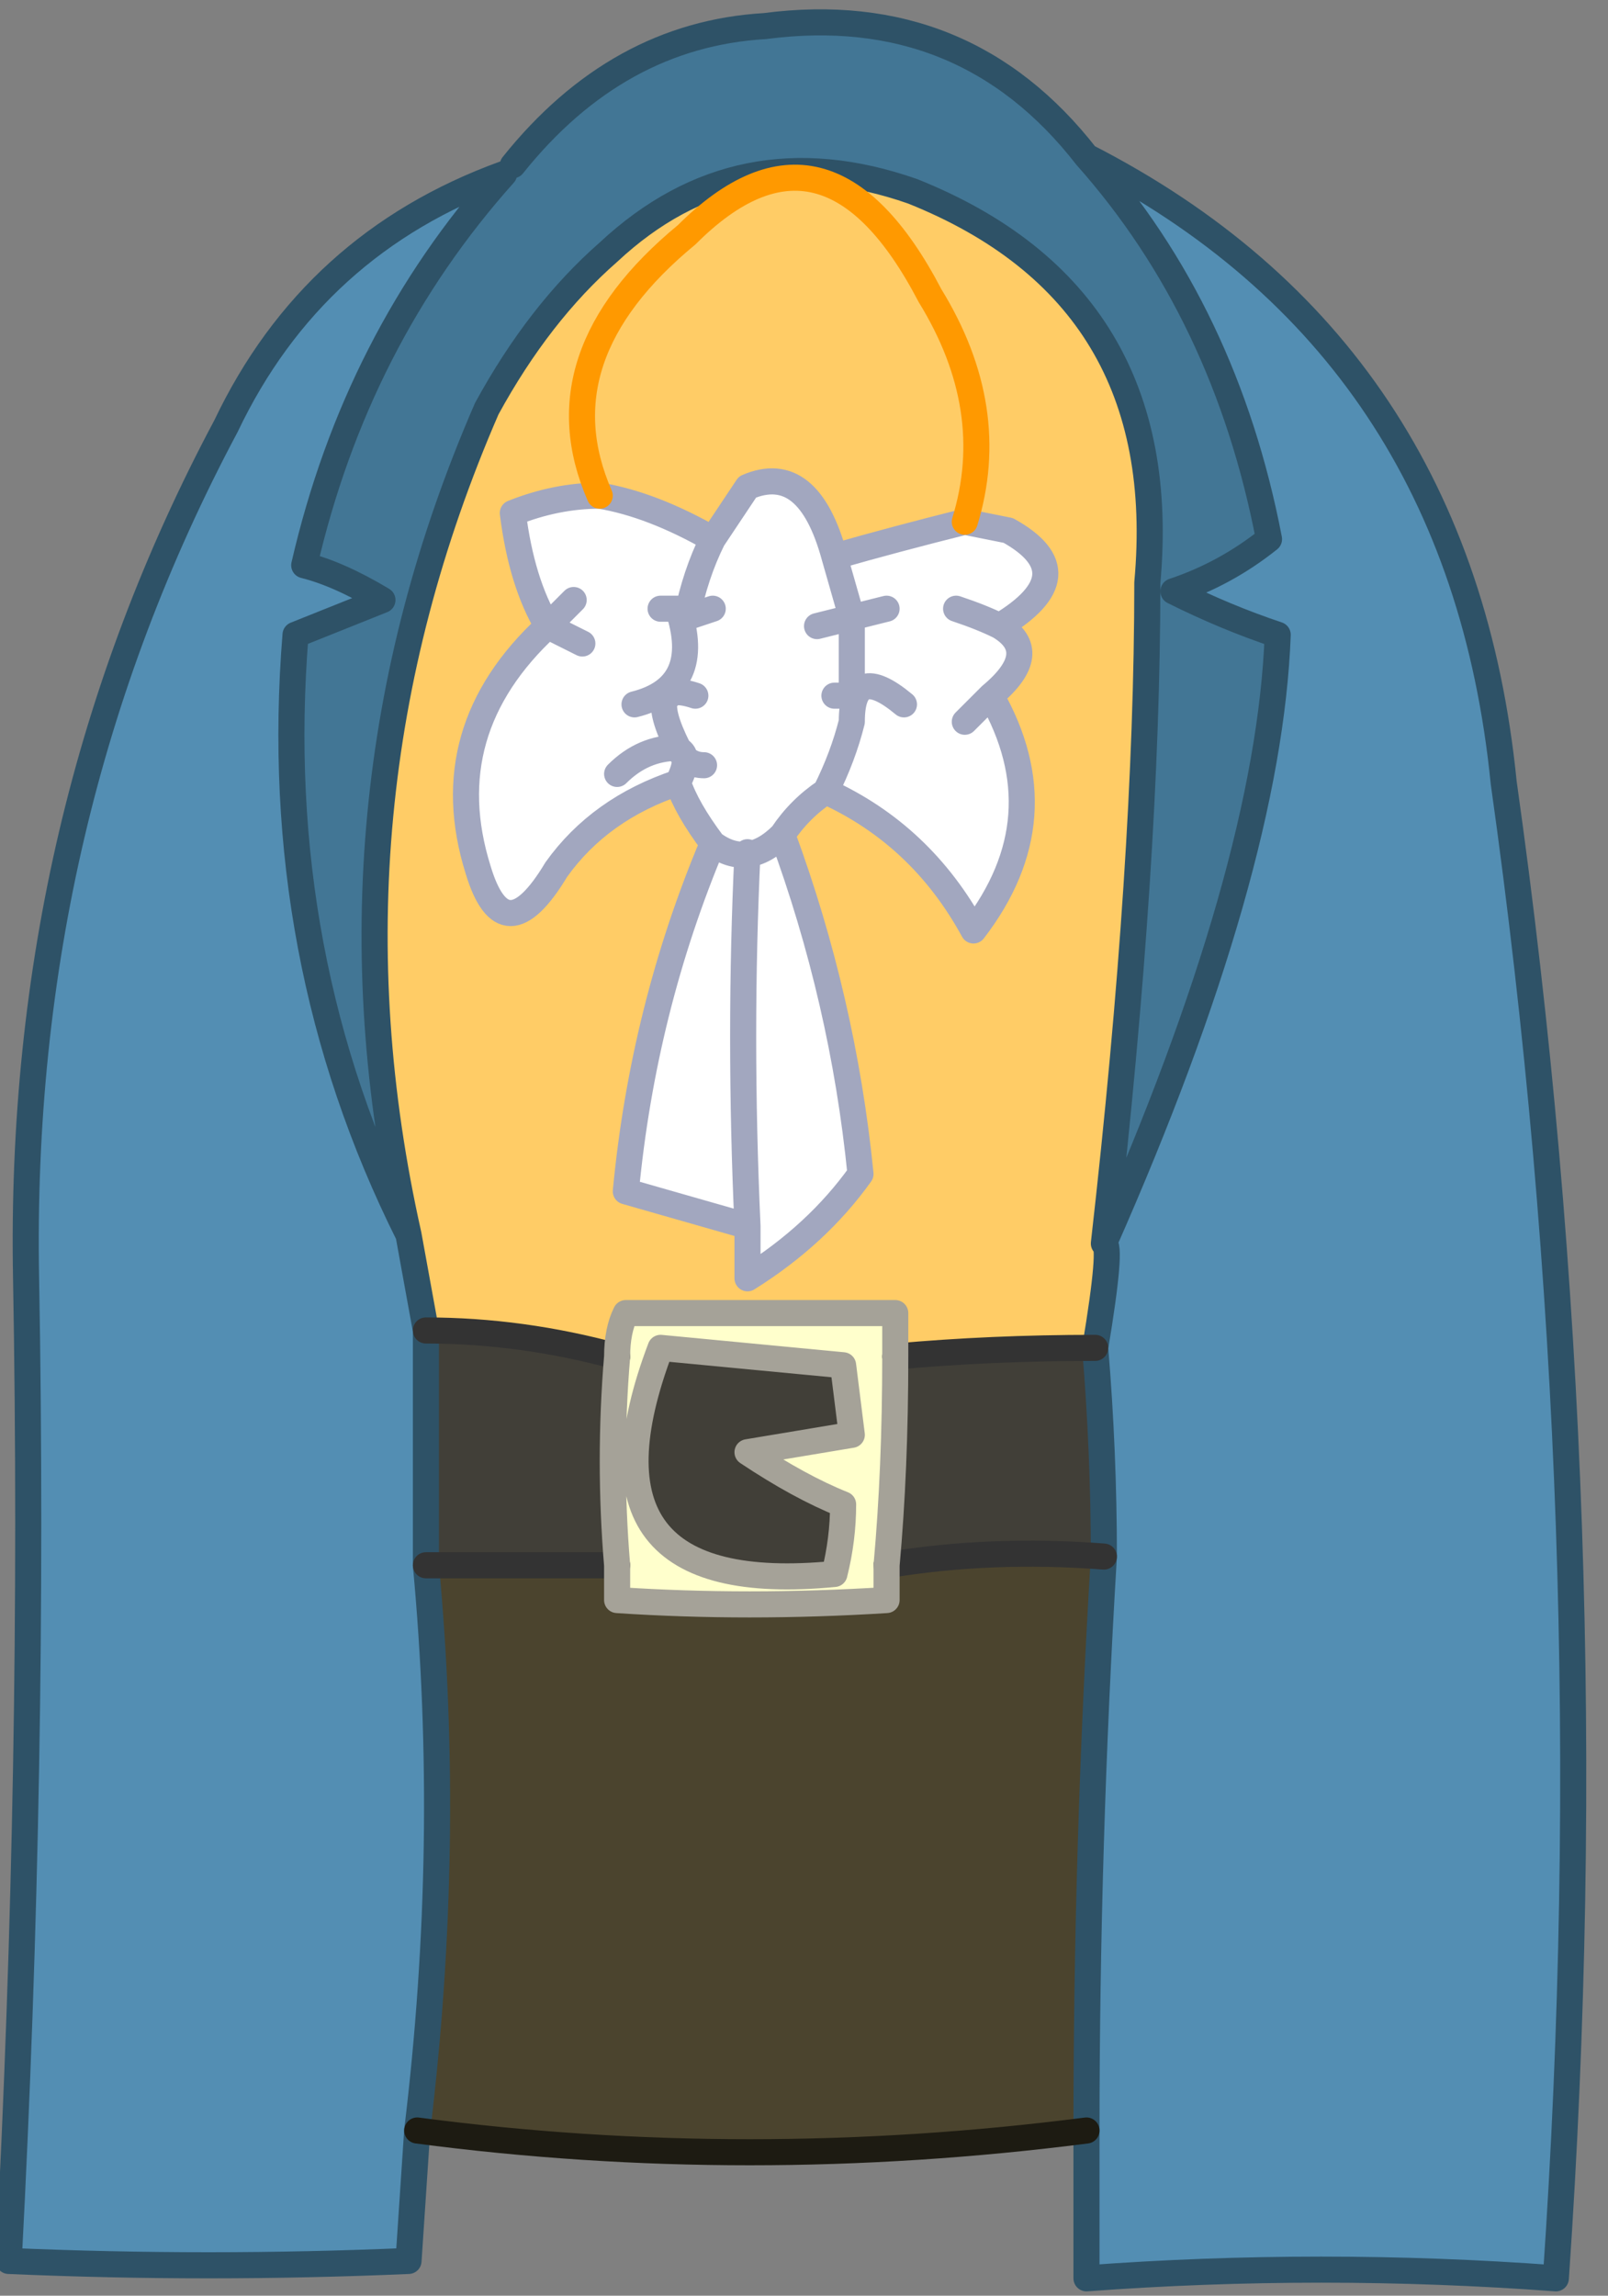
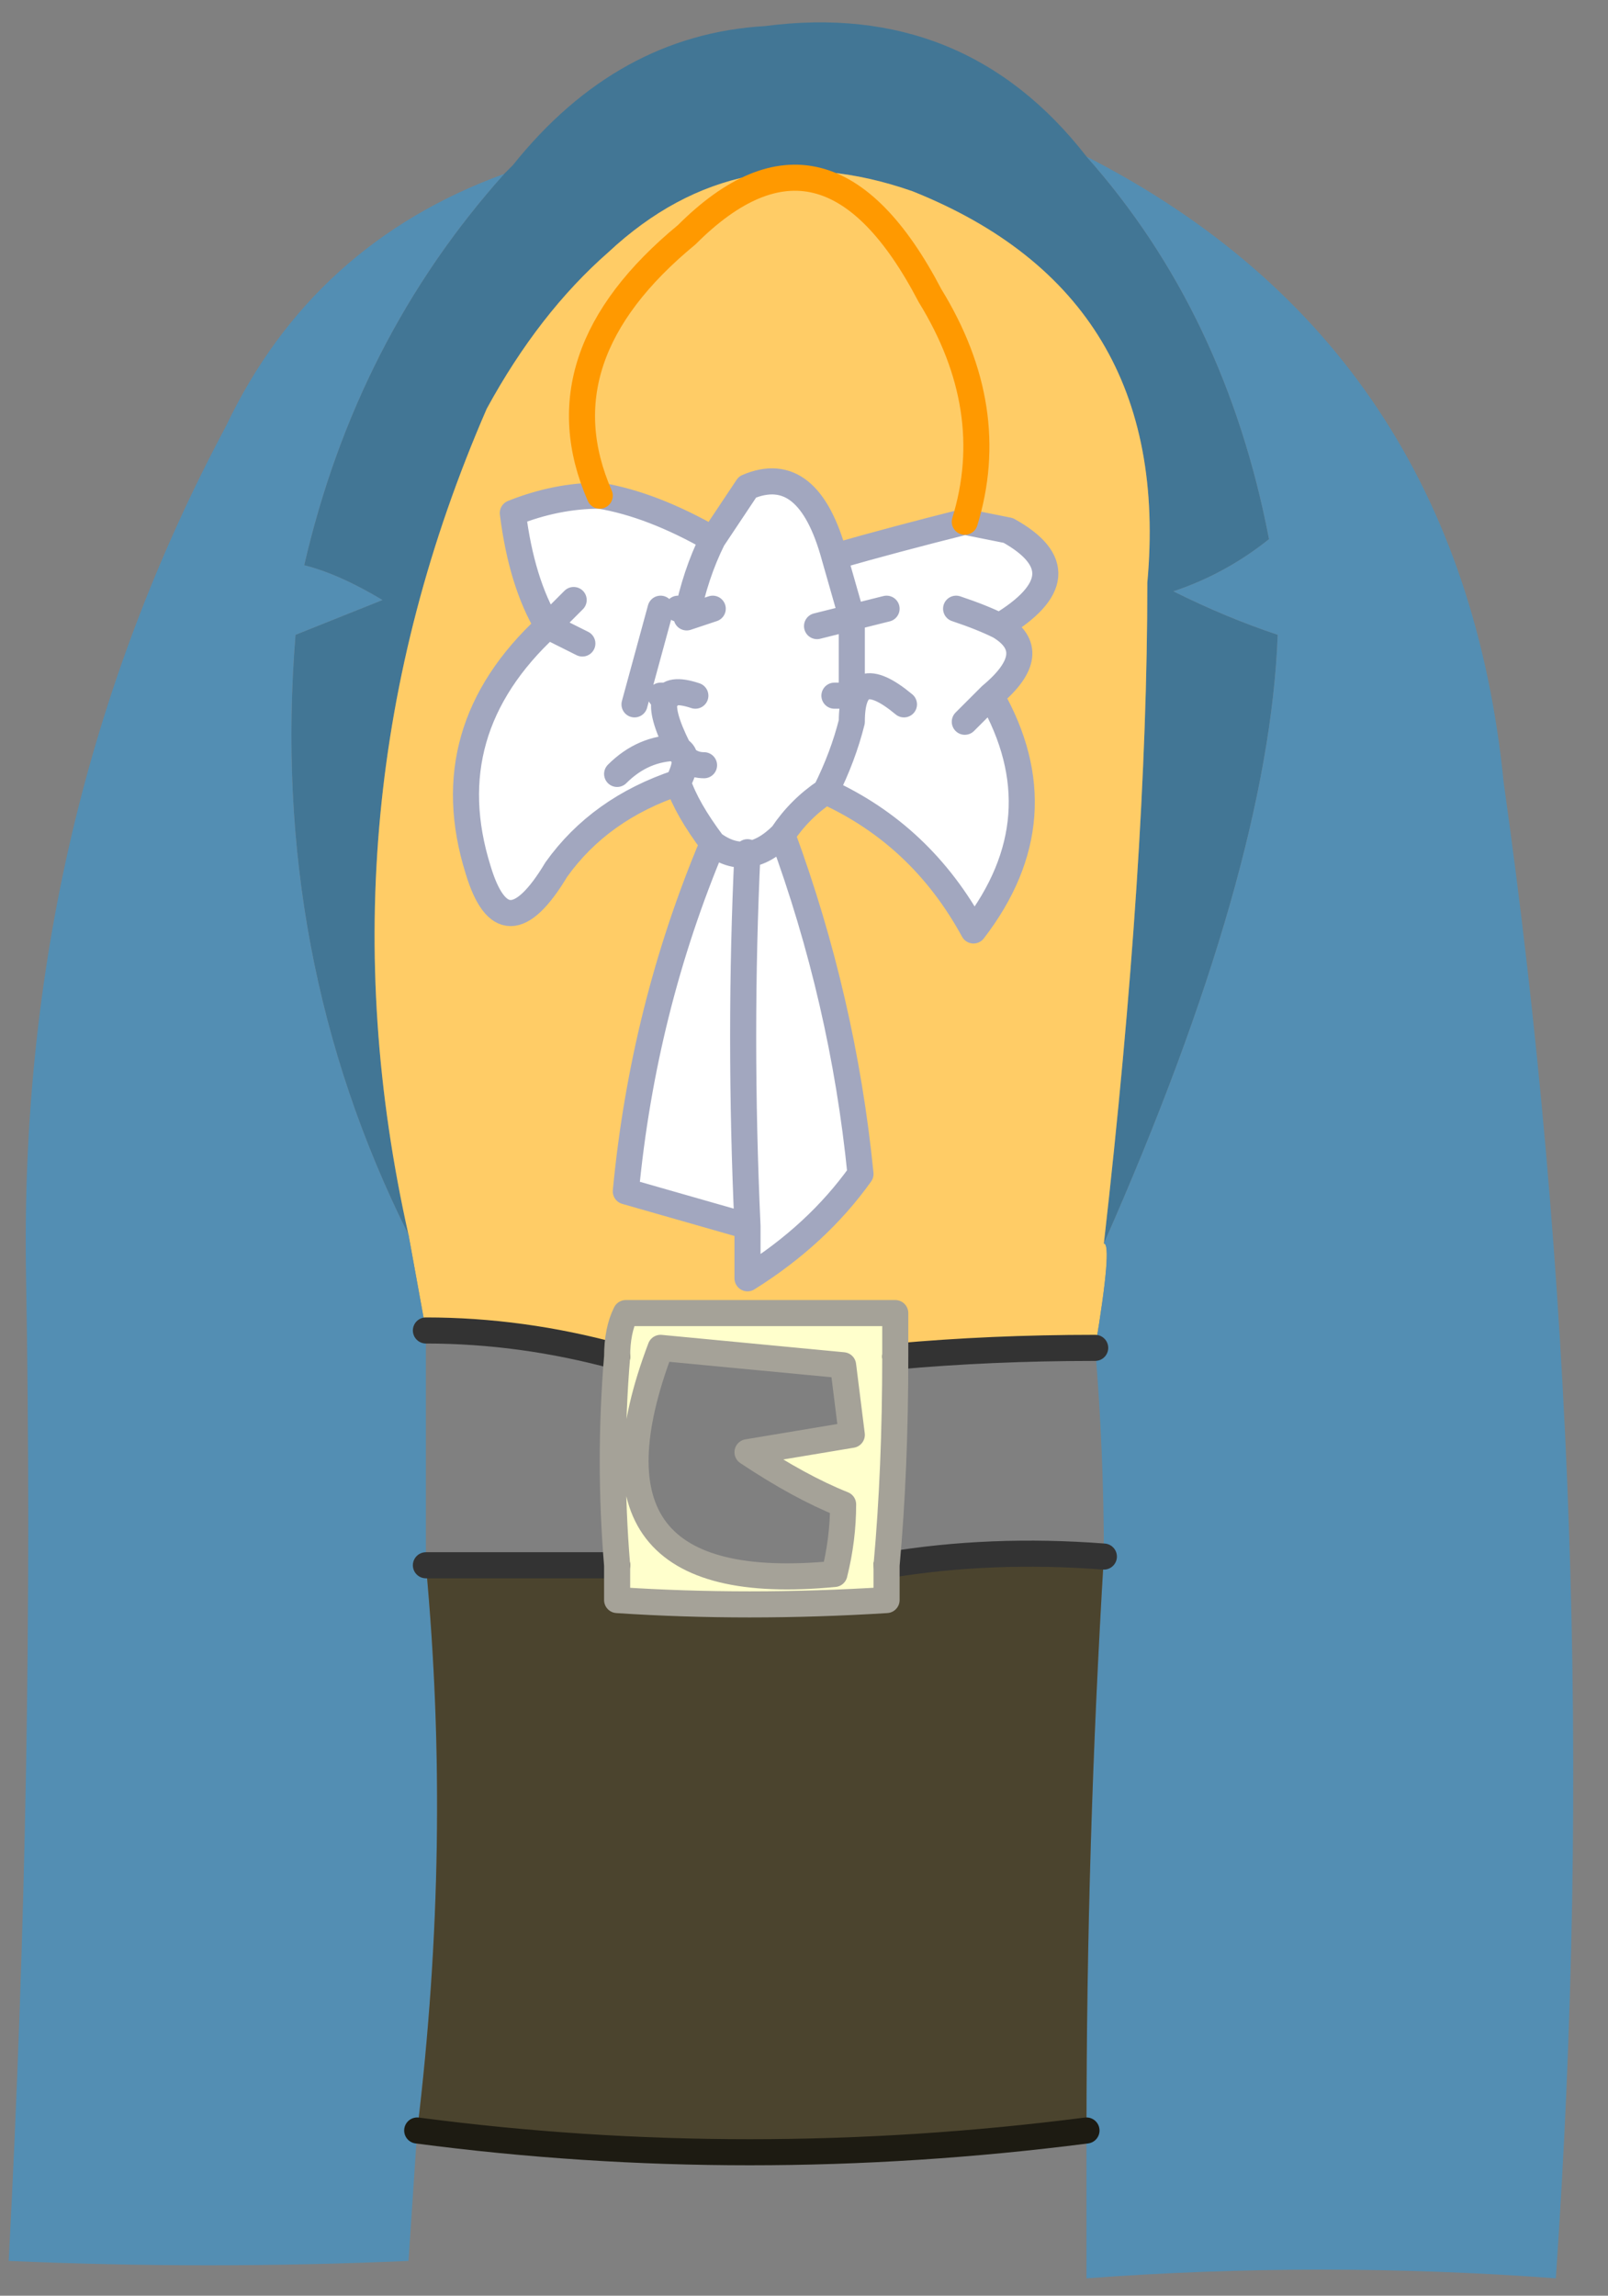
<svg xmlns="http://www.w3.org/2000/svg" height="13.2px" width="9.25px">
  <rect width="100%" height="100%" fill="#808080" stroke="none" />
  <g transform="matrix(1.0, 0.0, 0.0, 1.0, 4.3, 1.8)">
    <path d="M2.05 5.35 Q2.3 3.15 2.3 1.55 2.45 -0.1 0.95 -0.7 -0.05 -1.05 -0.8 -0.35 -1.2 0.0 -1.5 0.55 -2.5 2.85 -1.95 5.3 -2.75 3.7 -2.6 1.85 L-2.1 1.65 Q-2.35 1.5 -2.55 1.45 -2.25 0.15 -1.4 -0.8 L-1.35 -0.85 Q-0.75 -1.6 0.1 -1.65 1.25 -1.8 1.95 -0.9 2.75 0.0 3.0 1.3 2.75 1.5 2.45 1.6 2.75 1.75 3.05 1.85 3.0 3.2 2.05 5.35" fill="#427695" fill-rule="evenodd" stroke="none" />
    <path d="M-1.95 5.3 Q-2.5 2.85 -1.5 0.55 -1.2 0.0 -0.8 -0.35 -0.05 -1.05 0.95 -0.7 2.45 -0.1 2.3 1.55 2.3 3.15 2.05 5.35 2.1 5.35 2.0 5.95 1.4 5.95 0.85 6.0 L0.85 5.75 -0.7 5.75 Q-0.75 5.85 -0.75 6.0 -1.3 5.85 -1.85 5.85 L-1.95 5.3 M-0.85 1.05 Q-1.1 1.05 -1.35 1.15 -1.3 1.55 -1.15 1.8 -1.8 2.4 -1.55 3.2 -1.4 3.7 -1.1 3.2 -0.85 2.85 -0.4 2.7 -0.35 2.85 -0.2 3.05 -0.6 4.0 -0.7 5.05 L0.0 5.25 0.0 5.55 Q0.4 5.3 0.65 4.95 0.55 3.95 0.2 3.0 0.3 2.85 0.45 2.75 1.0 3.0 1.3 3.55 1.8 2.9 1.4 2.2 1.7 1.95 1.45 1.8 1.95 1.5 1.5 1.25 L1.25 1.2 Q1.45 0.55 1.05 -0.1 0.45 -1.25 -0.35 -0.45 -1.2 0.25 -0.85 1.05 -1.2 0.25 -0.35 -0.45 0.45 -1.25 1.05 -0.1 1.45 0.55 1.25 1.2 0.85 1.3 0.5 1.4 0.35 0.85 0.0 1.0 -0.1 1.15 -0.2 1.3 -0.55 1.1 -0.85 1.05" fill="#ffcc66" fill-rule="evenodd" stroke="none" />
    <path d="M2.05 5.35 Q3.0 3.2 3.05 1.85 2.75 1.75 2.45 1.6 2.75 1.5 3.0 1.3 2.75 0.0 1.95 -0.9 4.1 0.2 4.35 2.7 4.95 6.95 4.65 11.3 3.3 11.2 1.95 11.3 L1.95 10.45 Q1.95 8.8 2.05 7.15 2.05 6.55 2.0 5.95 2.1 5.35 2.05 5.35 M-1.4 -0.8 Q-2.25 0.15 -2.55 1.45 -2.35 1.5 -2.1 1.65 L-2.6 1.85 Q-2.75 3.7 -1.95 5.3 L-1.85 5.85 -1.85 7.2 Q-1.7 8.8 -1.9 10.45 L-1.95 11.2 Q-3.1 11.25 -4.25 11.2 -4.1 8.35 -4.15 5.55 -4.2 2.9 -3.0 0.65 -2.5 -0.4 -1.4 -0.8" fill="#538eb3" fill-rule="evenodd" stroke="none" />
    <path d="M1.25 1.2 L1.5 1.25 Q1.95 1.5 1.45 1.8 1.7 1.95 1.4 2.2 1.8 2.9 1.3 3.55 1.0 3.0 0.45 2.75 0.3 2.85 0.2 3.0 0.55 3.95 0.65 4.95 0.4 5.3 0.0 5.55 L0.0 5.25 -0.7 5.05 Q-0.6 4.0 -0.2 3.05 -0.35 2.85 -0.4 2.7 -0.85 2.85 -1.1 3.2 -1.4 3.7 -1.55 3.2 -1.8 2.4 -1.15 1.8 -1.3 1.55 -1.35 1.15 -1.1 1.05 -0.85 1.05 -0.55 1.1 -0.2 1.3 -0.1 1.15 0.0 1.0 0.35 0.85 0.5 1.4 0.85 1.3 1.25 1.2 M0.8 1.7 L0.6 1.75 0.5 1.4 0.6 1.75 0.8 1.7 M0.2 3.0 Q0.0 3.2 -0.2 3.05 0.0 3.2 0.2 3.0 M1.2 1.7 Q1.35 1.75 1.45 1.8 1.35 1.75 1.2 1.7 M1.25 2.35 L1.4 2.2 1.25 2.35 M0.4 1.8 L0.6 1.75 0.6 2.2 0.5 2.2 0.6 2.2 0.6 1.75 0.4 1.8 M0.45 2.75 Q0.55 2.55 0.6 2.35 0.6 2.0 0.9 2.25 0.6 2.0 0.6 2.35 0.55 2.55 0.45 2.75 M-0.2 1.7 L-0.35 1.75 Q-0.3 1.5 -0.2 1.3 -0.3 1.5 -0.35 1.75 L-0.2 1.7 M-0.45 2.5 Q-0.3 2.5 -0.4 2.7 -0.3 2.5 -0.45 2.5 M-0.4 2.5 Q-0.6 2.5 -0.75 2.65 -0.6 2.5 -0.4 2.5 -0.6 2.1 -0.3 2.2 -0.6 2.1 -0.4 2.5 -0.35 2.6 -0.25 2.6 -0.35 2.6 -0.4 2.5 M-0.95 1.9 L-1.15 1.8 -1.0 1.65 -1.15 1.8 -0.95 1.9 M-0.5 2.2 L-0.45 2.2 -0.5 2.2 M-0.35 1.7 L-0.4 1.7 Q-0.25 2.15 -0.65 2.25 -0.25 2.15 -0.4 1.7 L-0.5 1.7 -0.4 1.7 -0.35 1.7 M0.0 3.1 Q-0.05 4.15 0.0 5.25 -0.05 4.15 0.0 3.1" fill="#ffffff" fill-rule="evenodd" stroke="none" />
-     <path d="M-1.85 5.85 Q-1.3 5.85 -0.75 6.0 -0.8 6.6 -0.75 7.2 L-1.85 7.2 -1.85 5.85 M0.85 6.0 Q1.4 5.95 2.0 5.95 2.05 6.55 2.05 7.15 1.4 7.1 0.8 7.2 0.85 6.65 0.85 6.0 M0.0 6.55 Q0.3 6.75 0.55 6.85 0.55 7.05 0.5 7.25 -1.05 7.4 -0.5 5.95 L0.55 6.05 0.6 6.45 0.0 6.55" fill="#413f38" fill-rule="evenodd" stroke="none" />
    <path d="M-0.75 6.0 Q-0.75 5.85 -0.7 5.75 L0.85 5.75 0.85 6.0 Q0.85 6.65 0.8 7.2 L0.8 7.4 Q0.0 7.45 -0.75 7.4 L-0.75 7.2 Q-0.8 6.6 -0.75 6.0 M0.0 6.55 L0.6 6.45 0.55 6.05 -0.5 5.95 Q-1.05 7.4 0.5 7.25 0.55 7.05 0.55 6.85 0.3 6.75 0.0 6.55" fill="#ffffcc" fill-rule="evenodd" stroke="none" />
    <path d="M1.95 10.45 Q0.0 10.7 -1.9 10.45 -1.7 8.8 -1.85 7.2 L-0.75 7.2 -0.75 7.4 Q0.0 7.45 0.8 7.4 L0.8 7.2 Q1.4 7.1 2.05 7.15 1.95 8.8 1.95 10.45" fill="#4b442e" fill-rule="evenodd" stroke="none" />
-     <path d="M-1.95 5.3 Q-2.5 2.85 -1.5 0.55 -1.2 0.0 -0.8 -0.35 -0.05 -1.05 0.95 -0.7 2.45 -0.1 2.3 1.55 2.3 3.15 2.05 5.35 3.0 3.2 3.05 1.85 2.75 1.75 2.45 1.6 2.75 1.5 3.0 1.3 2.75 0.0 1.95 -0.9 1.25 -1.8 0.1 -1.65 -0.75 -1.6 -1.35 -0.85 M-1.4 -0.8 Q-2.25 0.15 -2.55 1.45 -2.35 1.5 -2.1 1.65 L-2.6 1.85 Q-2.75 3.7 -1.95 5.3 L-1.85 5.85 -1.85 7.2 Q-1.7 8.8 -1.9 10.45 L-1.95 11.2 Q-3.1 11.25 -4.25 11.2 -4.1 8.35 -4.15 5.55 -4.2 2.9 -3.0 0.65 -2.5 -0.4 -1.4 -0.8 M2.0 5.95 Q2.1 5.35 2.05 5.35 M1.95 -0.9 Q4.1 0.2 4.35 2.7 4.95 6.95 4.65 11.3 3.3 11.2 1.95 11.3 L1.95 10.45 Q1.95 8.8 2.05 7.15 2.05 6.55 2.0 5.95" fill="none" stroke="#2e5267" stroke-linecap="round" stroke-linejoin="round" stroke-width="0.15" />
-     <path d="M1.25 1.2 L1.5 1.25 Q1.95 1.5 1.45 1.8 1.7 1.95 1.4 2.2 1.8 2.9 1.3 3.55 1.0 3.0 0.45 2.75 0.3 2.85 0.2 3.0 0.55 3.95 0.65 4.95 0.4 5.3 0.0 5.55 L0.0 5.25 -0.7 5.05 Q-0.6 4.0 -0.2 3.05 -0.35 2.85 -0.4 2.7 -0.85 2.85 -1.1 3.2 -1.4 3.7 -1.55 3.2 -1.8 2.4 -1.15 1.8 -1.3 1.55 -1.35 1.15 -1.1 1.05 -0.85 1.05 -0.55 1.1 -0.2 1.3 -0.3 1.5 -0.35 1.75 L-0.2 1.7 M1.25 1.2 Q0.85 1.3 0.5 1.4 L0.6 1.75 0.8 1.7 M0.5 1.4 Q0.35 0.85 0.0 1.0 -0.1 1.15 -0.2 1.3 M0.9 2.25 Q0.6 2.0 0.6 2.35 0.55 2.55 0.45 2.75 M0.5 2.2 L0.6 2.2 0.6 1.75 0.4 1.8 M1.4 2.2 L1.25 2.35 M1.45 1.8 Q1.35 1.75 1.2 1.7 M-0.2 3.05 Q0.0 3.2 0.2 3.0 M-0.65 2.25 Q-0.25 2.15 -0.4 1.7 L-0.5 1.7 M-0.4 1.7 L-0.35 1.7 M-0.3 2.2 Q-0.6 2.1 -0.4 2.5 -0.35 2.6 -0.25 2.6 M-0.45 2.2 L-0.5 2.2 M-1.0 1.65 L-1.15 1.8 -0.95 1.9 M-0.75 2.65 Q-0.6 2.5 -0.4 2.5 M-0.4 2.7 Q-0.3 2.5 -0.45 2.5 M0.0 5.25 Q-0.05 4.15 0.0 3.1" fill="none" stroke="#a2a7bf" stroke-linecap="round" stroke-linejoin="round" stroke-width="0.15" />
+     <path d="M1.25 1.2 L1.5 1.25 Q1.95 1.5 1.45 1.8 1.7 1.95 1.4 2.2 1.8 2.9 1.3 3.55 1.0 3.0 0.45 2.75 0.3 2.85 0.2 3.0 0.55 3.95 0.65 4.95 0.4 5.3 0.0 5.55 L0.0 5.25 -0.7 5.05 Q-0.6 4.0 -0.2 3.05 -0.35 2.85 -0.4 2.7 -0.85 2.85 -1.1 3.2 -1.4 3.7 -1.55 3.2 -1.8 2.4 -1.15 1.8 -1.3 1.55 -1.35 1.15 -1.1 1.05 -0.85 1.05 -0.55 1.1 -0.2 1.3 -0.3 1.5 -0.35 1.75 L-0.2 1.7 M1.25 1.2 Q0.85 1.3 0.5 1.4 L0.6 1.75 0.8 1.7 M0.5 1.4 Q0.35 0.85 0.0 1.0 -0.1 1.15 -0.2 1.3 M0.9 2.25 Q0.6 2.0 0.6 2.35 0.55 2.55 0.45 2.75 M0.5 2.2 L0.6 2.2 0.6 1.75 0.4 1.8 M1.4 2.2 L1.25 2.35 M1.45 1.8 Q1.35 1.75 1.2 1.7 M-0.2 3.05 Q0.0 3.2 0.2 3.0 M-0.65 2.25 L-0.5 1.7 M-0.4 1.7 L-0.35 1.7 M-0.3 2.2 Q-0.6 2.1 -0.4 2.5 -0.35 2.6 -0.25 2.6 M-0.45 2.2 L-0.5 2.2 M-1.0 1.65 L-1.15 1.8 -0.95 1.9 M-0.75 2.65 Q-0.6 2.5 -0.4 2.5 M-0.4 2.7 Q-0.3 2.5 -0.45 2.5 M0.0 5.25 Q-0.05 4.15 0.0 3.1" fill="none" stroke="#a2a7bf" stroke-linecap="round" stroke-linejoin="round" stroke-width="0.15" />
    <path d="M-1.85 5.85 Q-1.3 5.85 -0.75 6.0 M0.85 6.0 Q1.4 5.95 2.0 5.95 M2.05 7.15 Q1.4 7.1 0.8 7.2 M-0.75 7.2 L-1.85 7.2" fill="none" stroke="#333333" stroke-linecap="round" stroke-linejoin="round" stroke-width="0.15" />
    <path d="M-0.75 6.0 Q-0.75 5.85 -0.7 5.75 L0.85 5.75 0.85 6.0 Q0.85 6.65 0.8 7.2 L0.8 7.4 Q0.0 7.45 -0.75 7.4 L-0.75 7.2 Q-0.8 6.6 -0.75 6.0 M0.0 6.55 L0.6 6.45 0.55 6.05 -0.5 5.95 Q-1.05 7.4 0.5 7.25 0.55 7.05 0.55 6.85 0.3 6.75 0.0 6.55" fill="none" stroke="#a5a298" stroke-linecap="round" stroke-linejoin="round" stroke-width="0.15" />
    <path d="M1.95 10.45 Q0.0 10.7 -1.9 10.45" fill="none" stroke="#1d1b12" stroke-linecap="round" stroke-linejoin="round" stroke-width="0.15" />
    <path d="M-0.85 1.05 Q-1.2 0.25 -0.35 -0.45 0.45 -1.25 1.05 -0.1 1.45 0.55 1.25 1.2" fill="none" stroke="#ff9900" stroke-linecap="round" stroke-linejoin="round" stroke-width="0.15" />
  </g>
</svg>